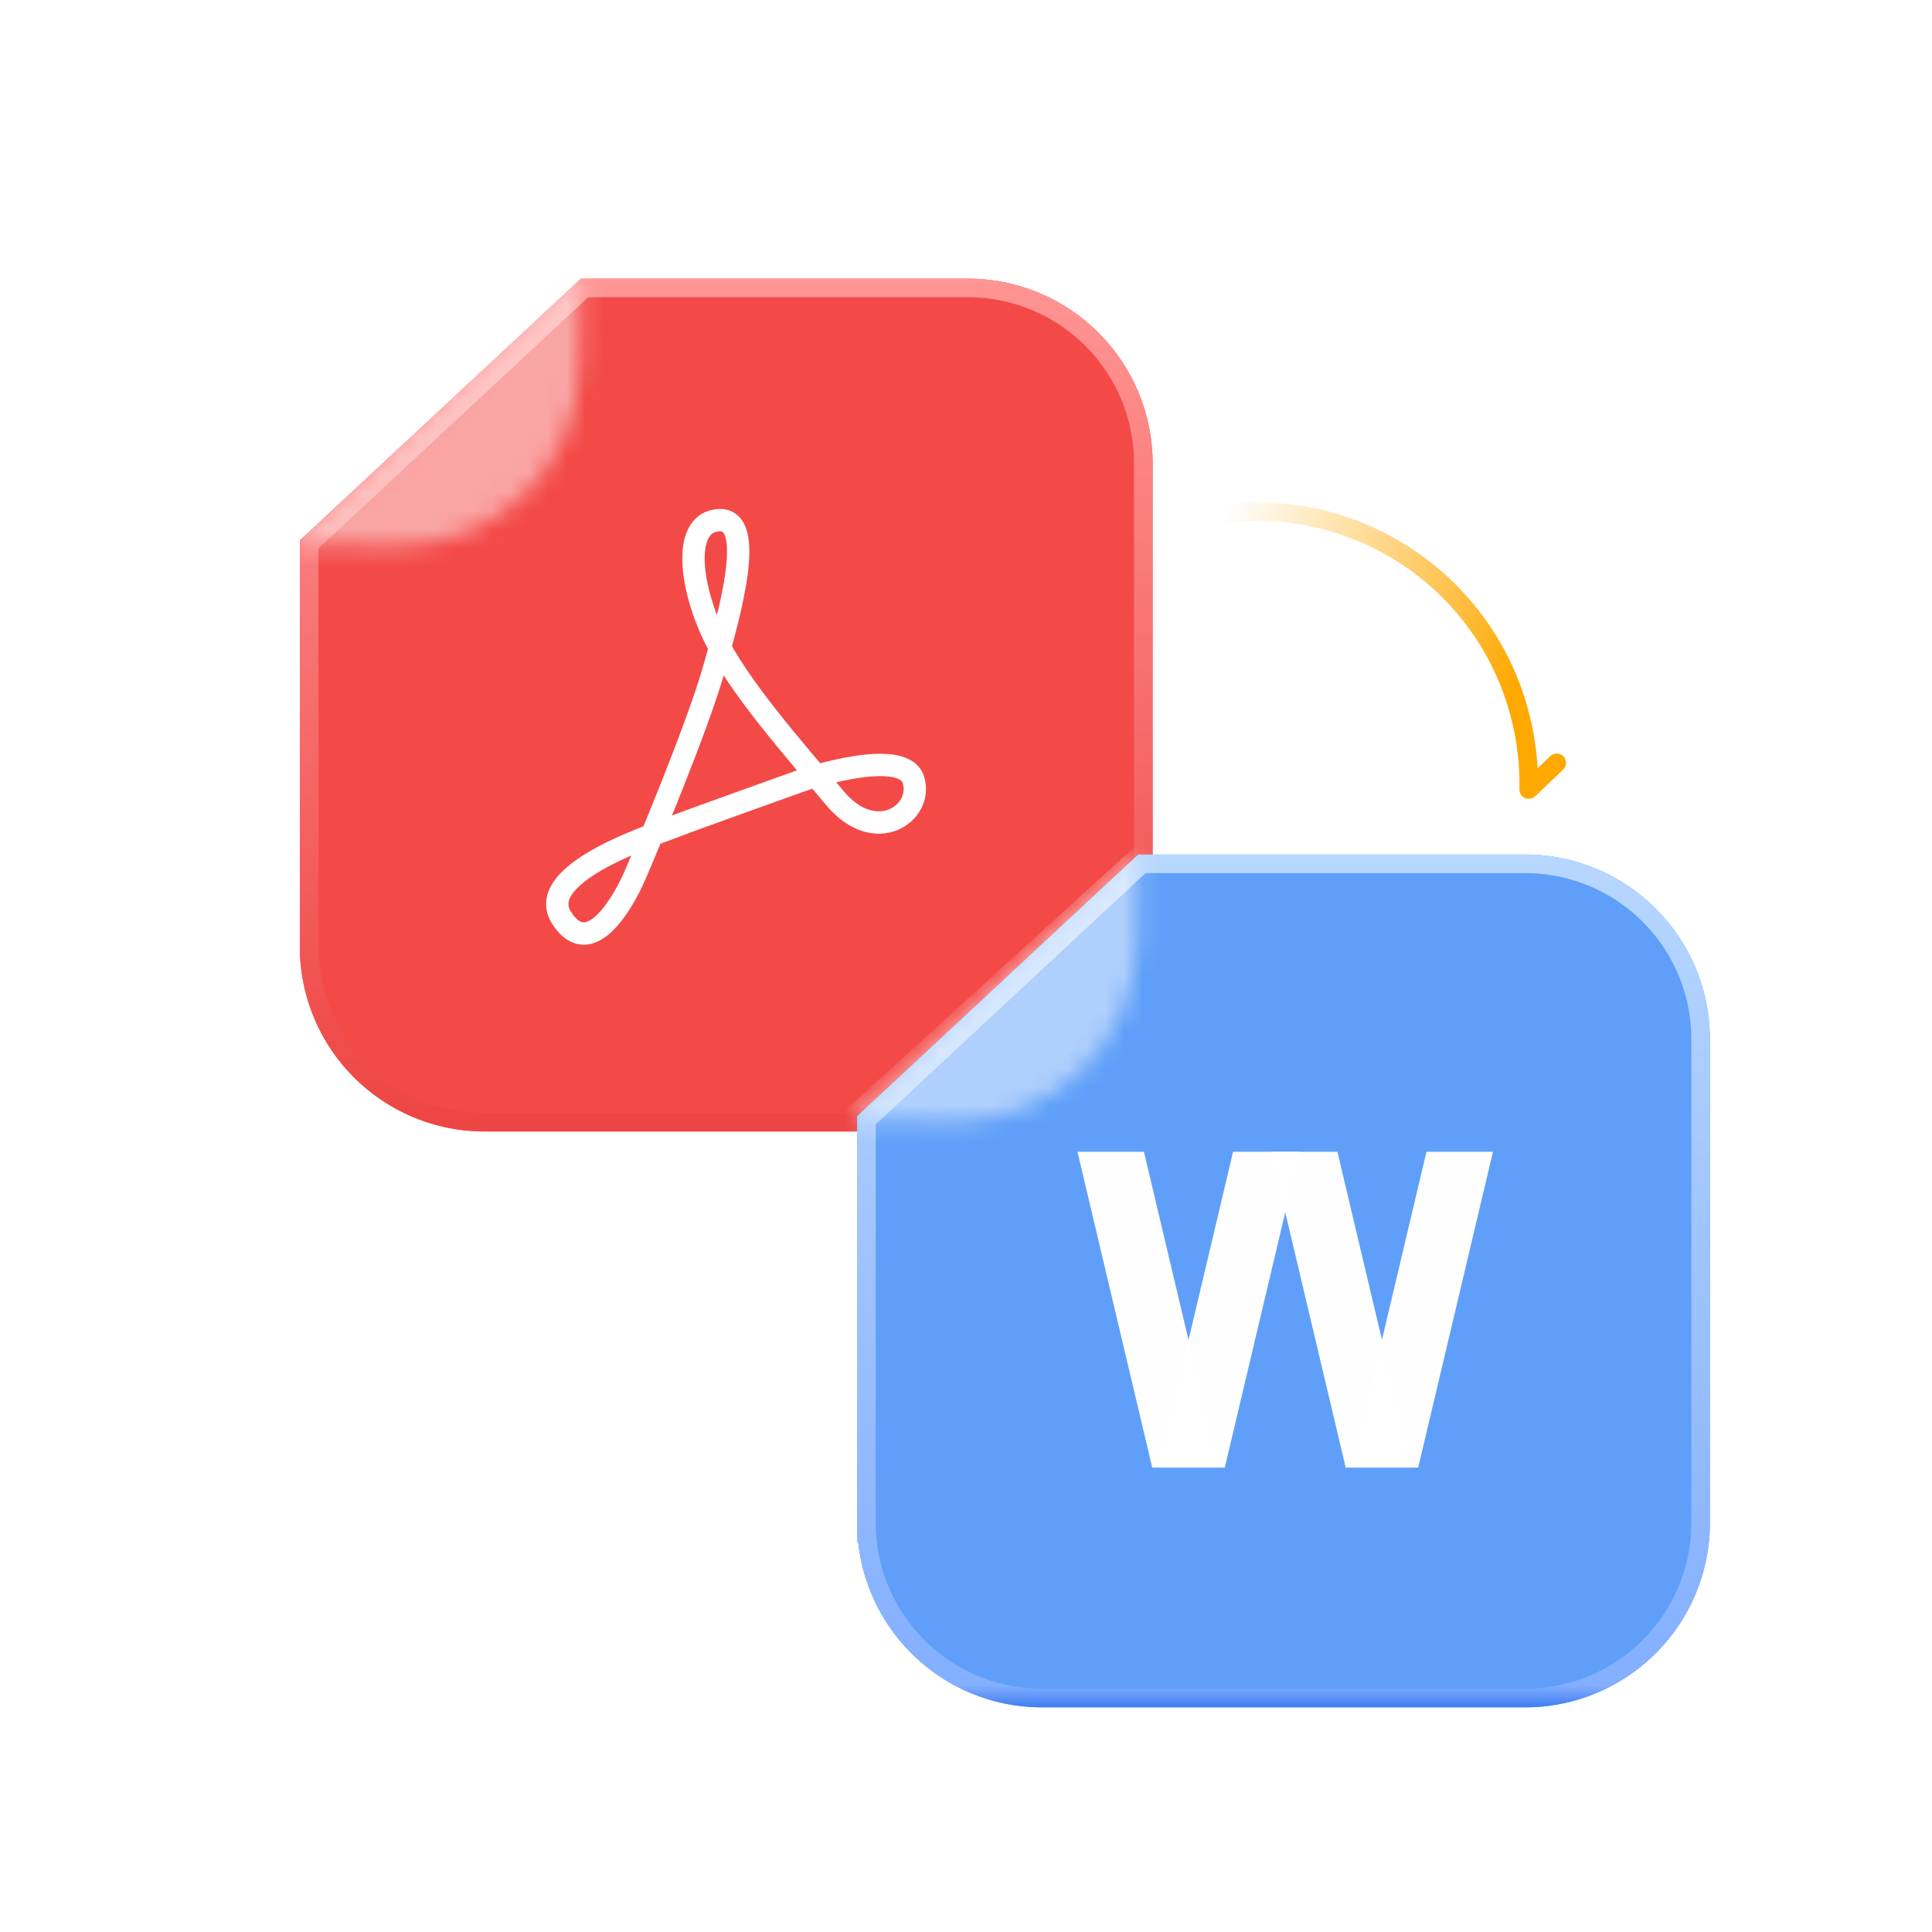
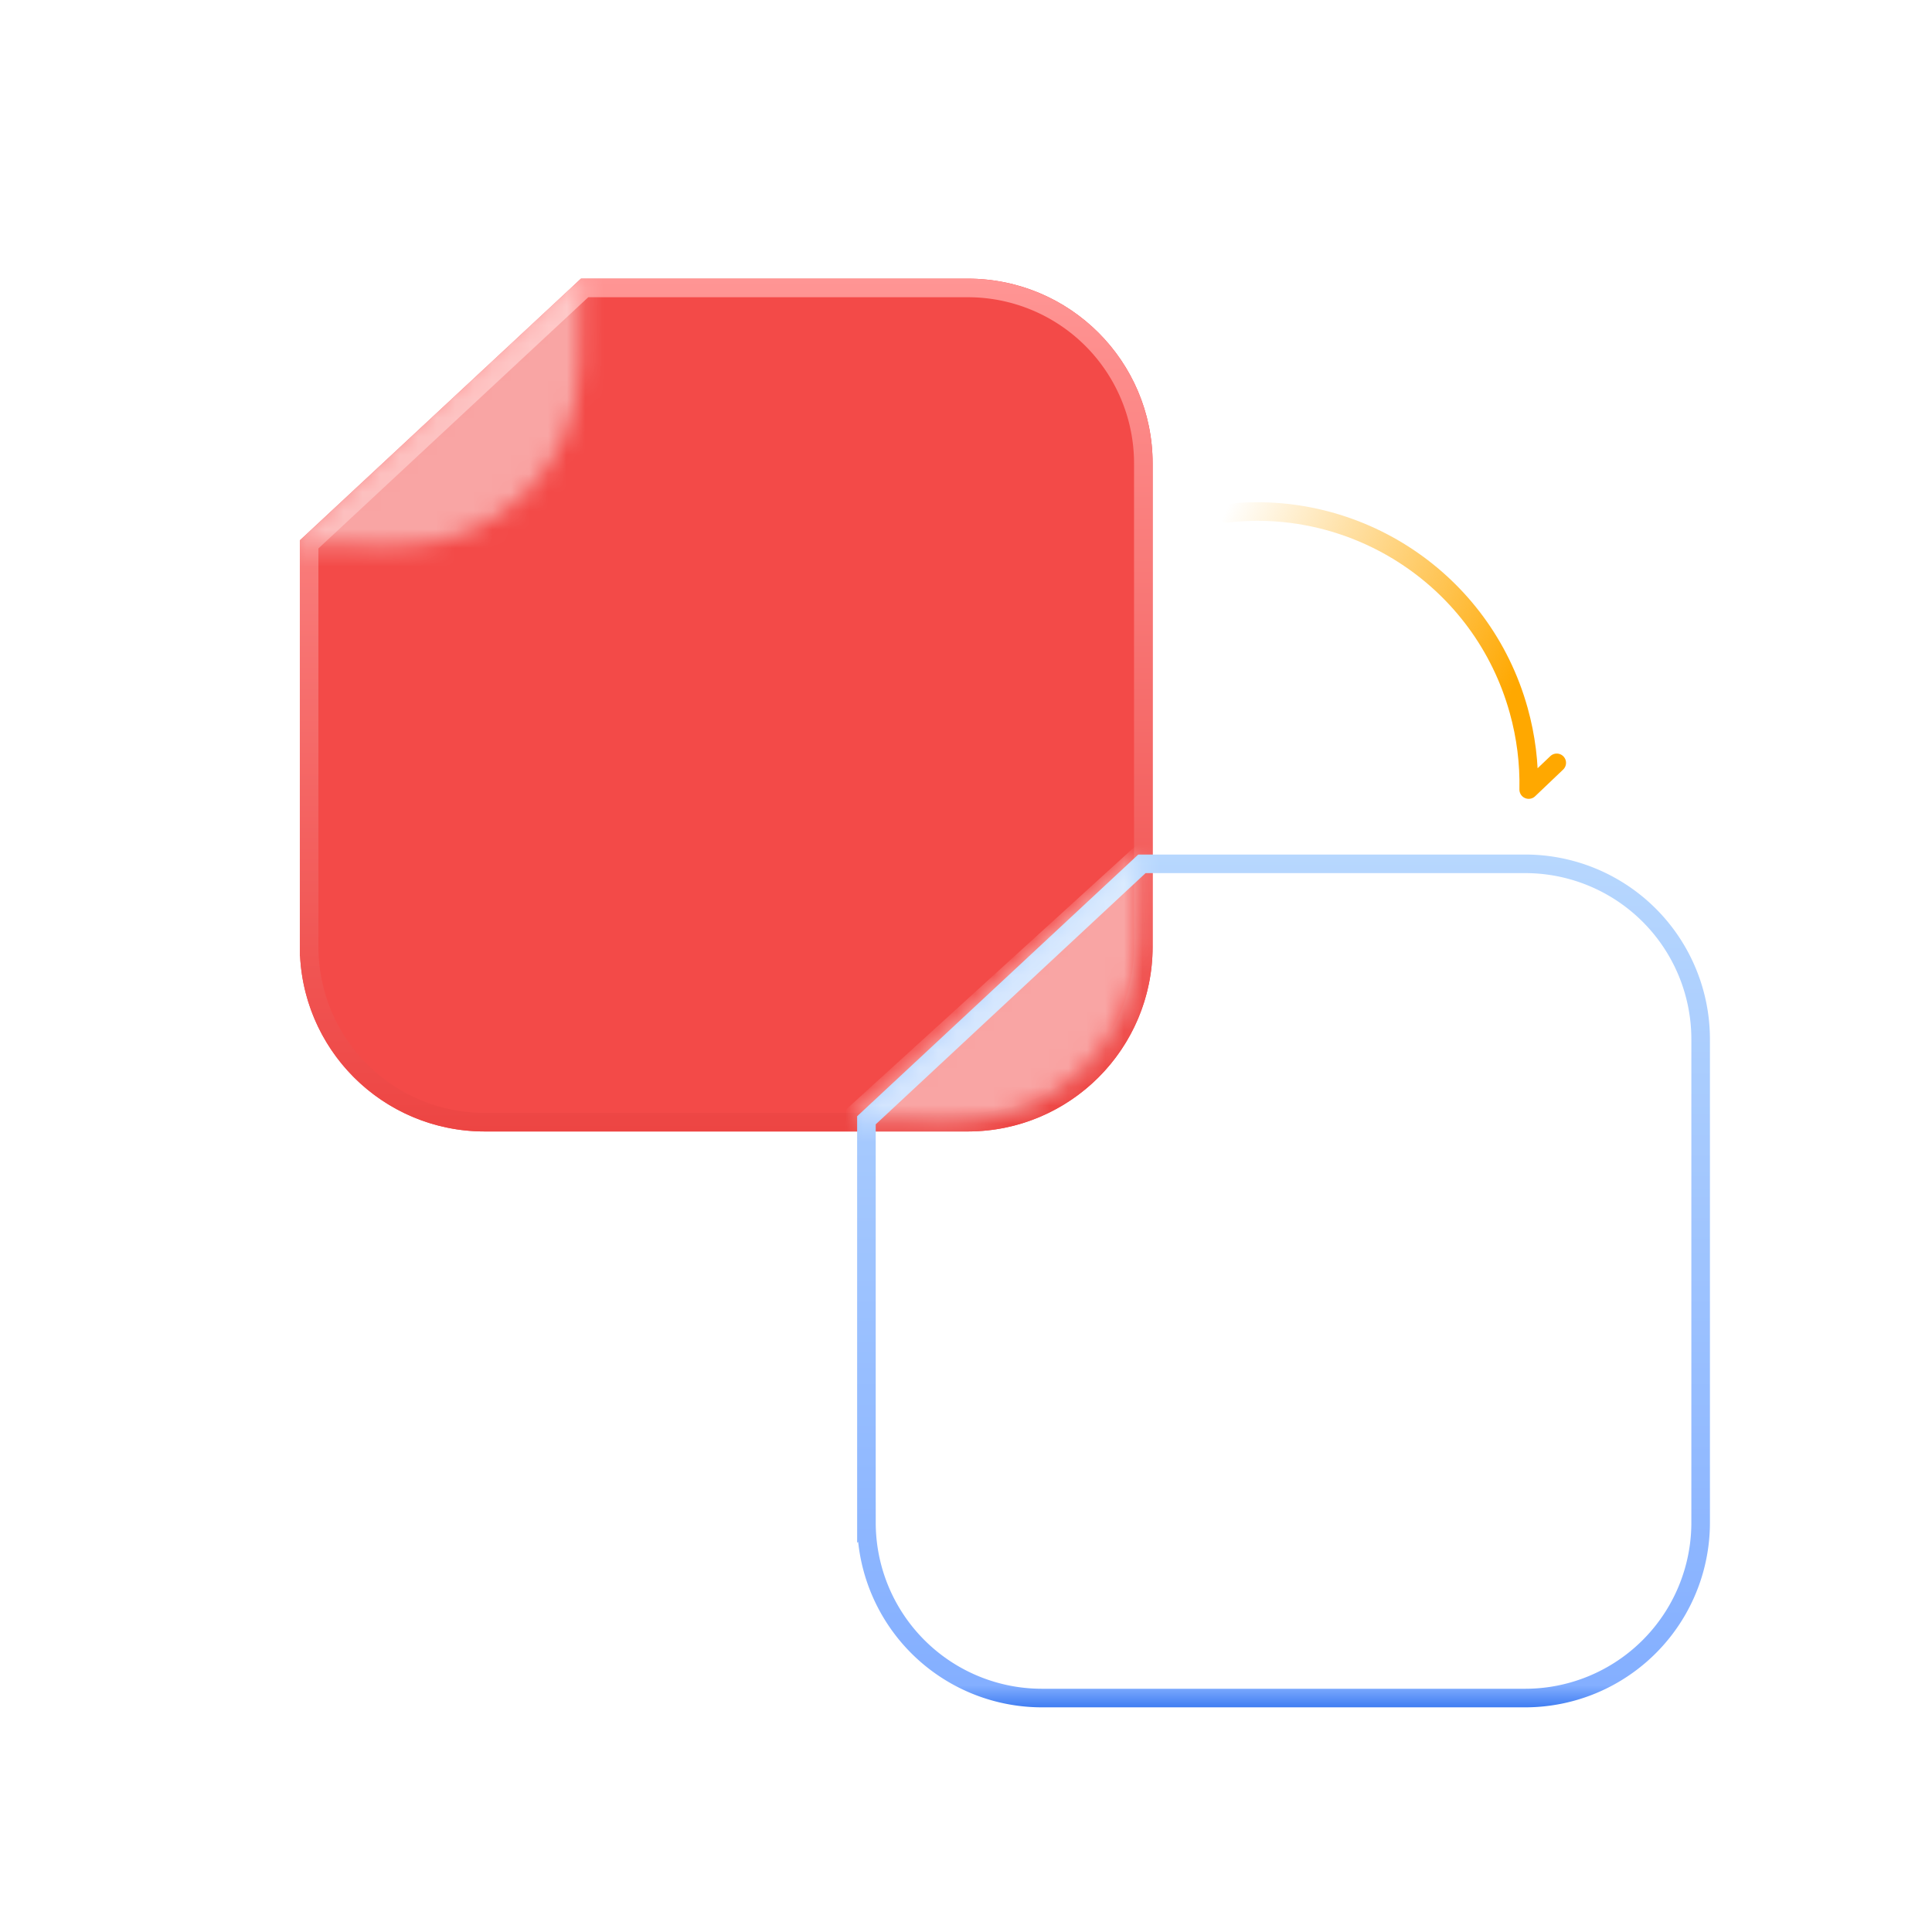
<svg xmlns="http://www.w3.org/2000/svg" width="104" height="104" fill="none">
  <path d="M66.001 27.636c7.016-.828 13.788 3.567 15.75 10.603.397 1.424.57 2.858.539 4.263l1.51-1.438" stroke="url(#a)" stroke-linecap="round" stroke-linejoin="round" />
  <g filter="url(#b)">
    <path d="M16.14 29.088 31.274 15H52.1c5.493 0 9.946 4.453 9.946 9.946V50.96c0 5.494-4.453 9.947-9.946 9.947H26.087c-5.493 0-9.946-4.453-9.946-9.947V29.09Z" fill="#F34A48" />
  </g>
  <path d="M16.64 50.96V29.305L31.47 15.5H52.1a9.446 9.446 0 0 1 9.446 9.446V50.96a9.446 9.446 0 0 1-9.446 9.447H26.087a9.446 9.446 0 0 1-9.446-9.447Z" stroke="url(#c)" />
  <mask id="d" style="mask-type:alpha" maskUnits="userSpaceOnUse" x="16" y="15" width="46" height="46">
    <path d="M16 28.886 30.914 15h21.283C57.61 15 62 19.39 62 24.803v26.394C62 56.61 57.61 61 52.197 61H25.803C20.39 61 16 56.61 16 51.197V28.886Z" fill="#F44" />
  </mask>
  <g mask="url(#d)">
    <g filter="url(#e)">
-       <path clip-rule="evenodd" d="M43.293 41.967s5.298-1.776 5.872 0c.573 1.775-2.022 3.644-4.24.975-2.22-2.67-5.214-6.004-6.524-8.77-1.31-2.768-1.652-6.104.326-6.171 1.979-.066.596 4.931-.326 8.119-.922 3.189-3.685 9.775-4.239 11.044-.556 1.268-2.37 4.627-3.914 2.273-1.545-2.355 4.574-4.37 5.87-4.872 1.297-.502 7.175-2.598 7.175-2.598Z" stroke="#fff" stroke-width="1.203" stroke-linecap="round" stroke-linejoin="round" />
-     </g>
+       </g>
    <g opacity=".5">
      <mask id="f" style="mask-type:alpha" maskUnits="userSpaceOnUse" x="15" y="12" width="17" height="18">
        <path d="M31.193 19.697c-.061 5.414-4.5 9.753-9.914 9.692l-6.22-.07.188-16.579 16.023.182-.077 6.775Z" fill="#D9D9D9" />
      </mask>
      <g mask="url(#f)">
        <path d="M35.589 10.475 12.984 31.057H35.59V10.474Z" fill="#fff" />
      </g>
    </g>
  </g>
  <g filter="url(#g)">
-     <path d="M46.14 60.088 61.274 46H82.1c5.493 0 9.946 4.453 9.946 9.946V81.96c0 5.493-4.453 9.946-9.946 9.946H56.087c-5.493 0-9.946-4.453-9.946-9.947V60.09Z" fill="#5F9FF9" />
-   </g>
+     </g>
  <path d="M46.64 81.96V60.306L61.47 46.5H82.1a9.446 9.446 0 0 1 9.446 9.446V81.96a9.446 9.446 0 0 1-9.446 9.446H56.087a9.446 9.446 0 0 1-9.446-9.447Z" stroke="url(#h)" />
  <mask id="i" style="mask-type:alpha" maskUnits="userSpaceOnUse" x="46" y="46" width="46" height="46">
    <path d="M46 59.886 60.914 46h21.283C87.61 46 92 50.39 92 55.803v26.394C92 87.61 87.61 92 82.197 92H55.803C50.39 92 46 87.61 46 82.197V59.886Z" fill="#F44" />
  </mask>
  <g mask="url(#i)">
    <g filter="url(#j)" fill="#fff">
      <path opacity=".99" d="M65.605 79h-3.579L58 62h3.579l4.026 17Z" />
      <path opacity=".99" d="M62.352 79h3.578l4.027-17h-3.58l-4.025 17Z" />
      <path opacity=".99" d="M76.02 79h-3.58l-4.026-17h3.579l4.026 17Z" />
      <path opacity=".99" d="M72.762 79h3.579l4.026-17h-3.579l-4.026 17Z" />
    </g>
    <g opacity=".5">
      <mask id="k" style="mask-type:alpha" maskUnits="userSpaceOnUse" x="45" y="43" width="17" height="18">
        <path d="M61.193 50.697c-.061 5.414-4.5 9.753-9.914 9.692l-6.22-.07.188-16.579 16.023.182-.077 6.775Z" fill="#D9D9D9" />
      </mask>
      <g mask="url(#k)">
        <path d="M65.589 41.475 42.984 62.057H65.59V41.474Z" fill="#fff" />
      </g>
    </g>
  </g>
  <defs>
    <filter id="b" x="16.141" y="15" width="45.906" height="45.906" filterUnits="userSpaceOnUse" color-interpolation-filters="sRGB">
      <feFlood flood-opacity="0" result="BackgroundImageFix" />
      <feBlend in="SourceGraphic" in2="BackgroundImageFix" result="shape" />
      <feColorMatrix in="SourceAlpha" values="0 0 0 0 0 0 0 0 0 0 0 0 0 0 0 0 0 0 127 0" result="hardAlpha" />
      <feOffset />
      <feGaussianBlur stdDeviation="3" />
      <feComposite in2="hardAlpha" operator="arithmetic" k2="-1" k3="1" />
      <feColorMatrix values="0 0 0 0 1 0 0 0 0 0.69 0 0 0 0 0.629 0 0 0 1 0" />
      <feBlend in2="shape" result="effect1_innerShadow_1190_116" />
    </filter>
    <filter id="e" x="29.398" y="27.398" width="20.449" height="23.453" filterUnits="userSpaceOnUse" color-interpolation-filters="sRGB">
      <feFlood flood-opacity="0" result="BackgroundImageFix" />
      <feBlend in="SourceGraphic" in2="BackgroundImageFix" result="shape" />
      <feColorMatrix in="SourceAlpha" values="0 0 0 0 0 0 0 0 0 0 0 0 0 0 0 0 0 0 127 0" result="hardAlpha" />
      <feOffset />
      <feGaussianBlur stdDeviation=".5" />
      <feComposite in2="hardAlpha" operator="arithmetic" k2="-1" k3="1" />
      <feColorMatrix values="0 0 0 0 1 0 0 0 0 0.824 0 0 0 0 0.817 0 0 0 1 0" />
      <feBlend in2="shape" result="effect1_innerShadow_1190_116" />
    </filter>
    <filter id="g" x="46.141" y="46" width="45.906" height="45.906" filterUnits="userSpaceOnUse" color-interpolation-filters="sRGB">
      <feFlood flood-opacity="0" result="BackgroundImageFix" />
      <feBlend in="SourceGraphic" in2="BackgroundImageFix" result="shape" />
      <feColorMatrix in="SourceAlpha" values="0 0 0 0 0 0 0 0 0 0 0 0 0 0 0 0 0 0 127 0" result="hardAlpha" />
      <feOffset />
      <feGaussianBlur stdDeviation="3" />
      <feComposite in2="hardAlpha" operator="arithmetic" k2="-1" k3="1" />
      <feColorMatrix values="0 0 0 0 0.792 0 0 0 0 0.878 0 0 0 0 1 0 0 0 1 0" />
      <feBlend in2="shape" result="effect1_innerShadow_1190_116" />
    </filter>
    <filter id="j" x="58" y="62" width="22.367" height="17" filterUnits="userSpaceOnUse" color-interpolation-filters="sRGB">
      <feFlood flood-opacity="0" result="BackgroundImageFix" />
      <feBlend in="SourceGraphic" in2="BackgroundImageFix" result="shape" />
      <feColorMatrix in="SourceAlpha" values="0 0 0 0 0 0 0 0 0 0 0 0 0 0 0 0 0 0 127 0" result="hardAlpha" />
      <feOffset />
      <feGaussianBlur stdDeviation="1" />
      <feComposite in2="hardAlpha" operator="arithmetic" k2="-1" k3="1" />
      <feColorMatrix values="0 0 0 0 0.771 0 0 0 0 0.865 0 0 0 0 1 0 0 0 1 0" />
      <feBlend in2="shape" result="effect1_innerShadow_1190_116" />
    </filter>
    <linearGradient id="a" x1="82.303" y1="35.335" x2="65.963" y2="27.564" gradientUnits="userSpaceOnUse">
      <stop stop-color="#FFA800" />
      <stop offset="1" stop-color="#FFA800" stop-opacity="0" />
    </linearGradient>
    <linearGradient id="c" x1="39.093" y1="15" x2="39.093" y2="60.906" gradientUnits="userSpaceOnUse">
      <stop stop-color="#FF9594" />
      <stop offset="1" stop-color="#ED4543" />
    </linearGradient>
    <linearGradient id="h" x1="69.094" y1="46" x2="69.094" y2="91.906" gradientUnits="userSpaceOnUse">
      <stop stop-color="#B7D7FE" />
      <stop offset=".974" stop-color="#84AFFF" />
      <stop offset="1" stop-color="#3F7DF2" />
    </linearGradient>
  </defs>
</svg>